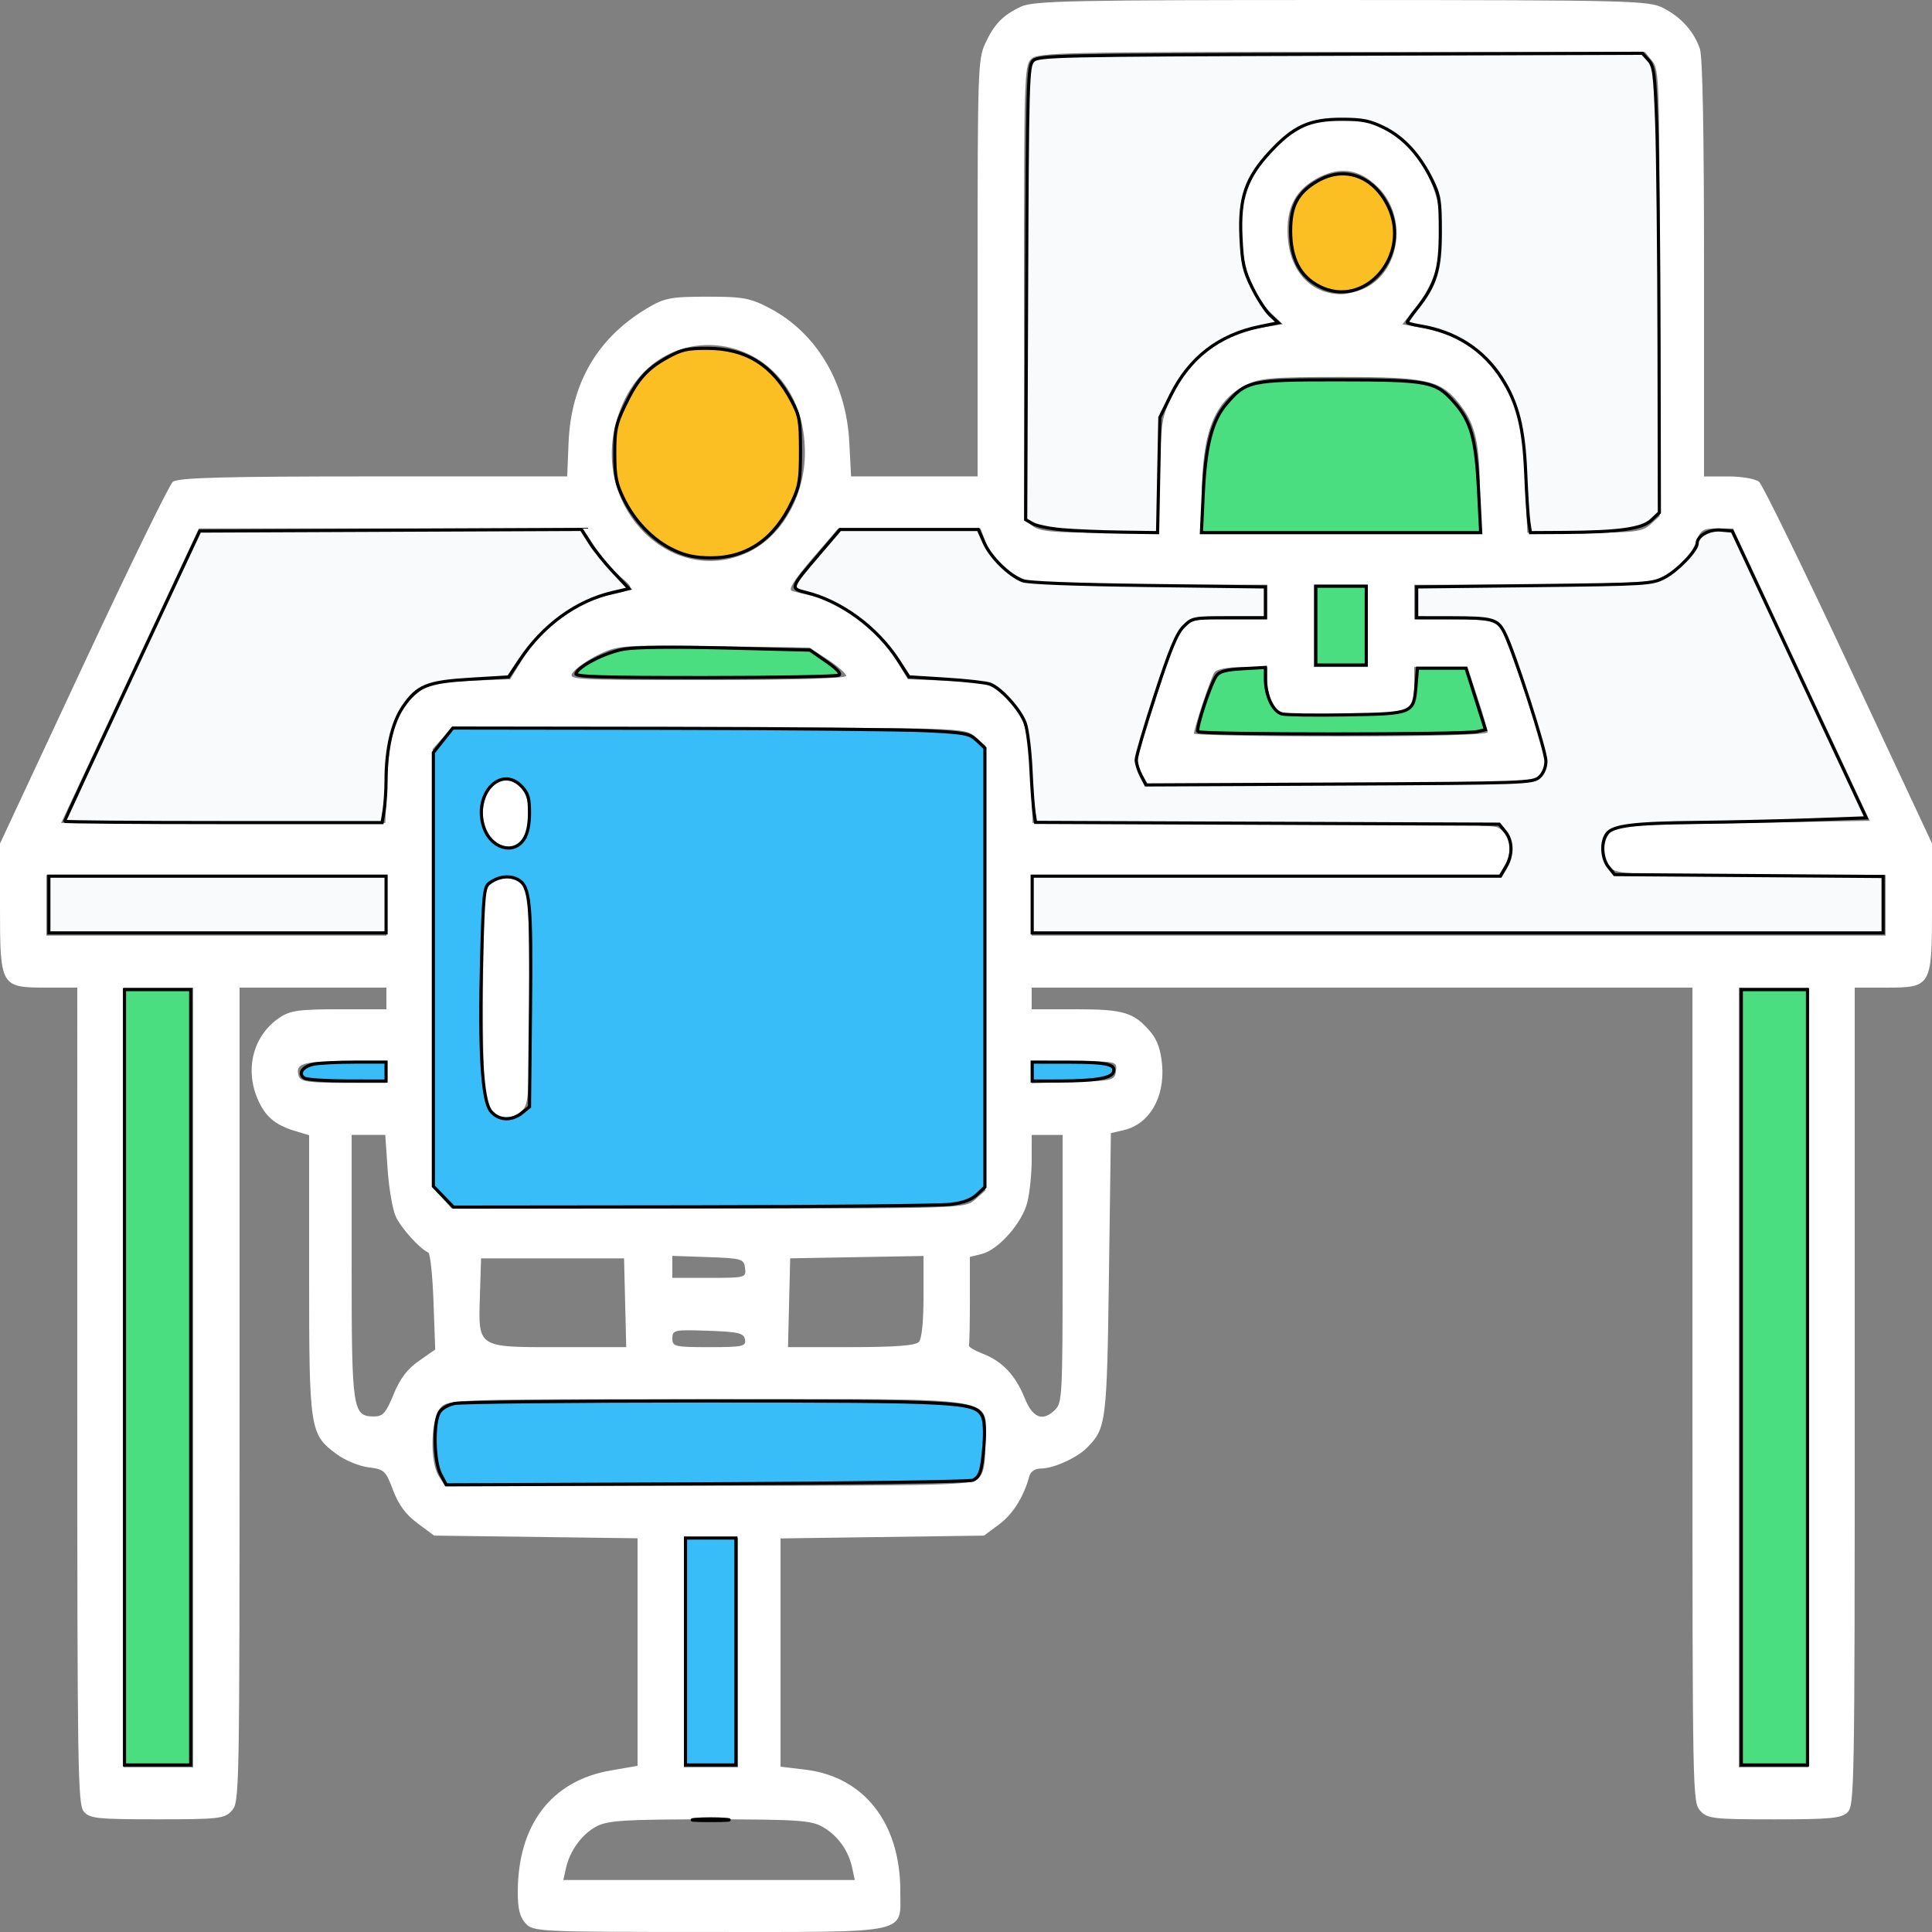
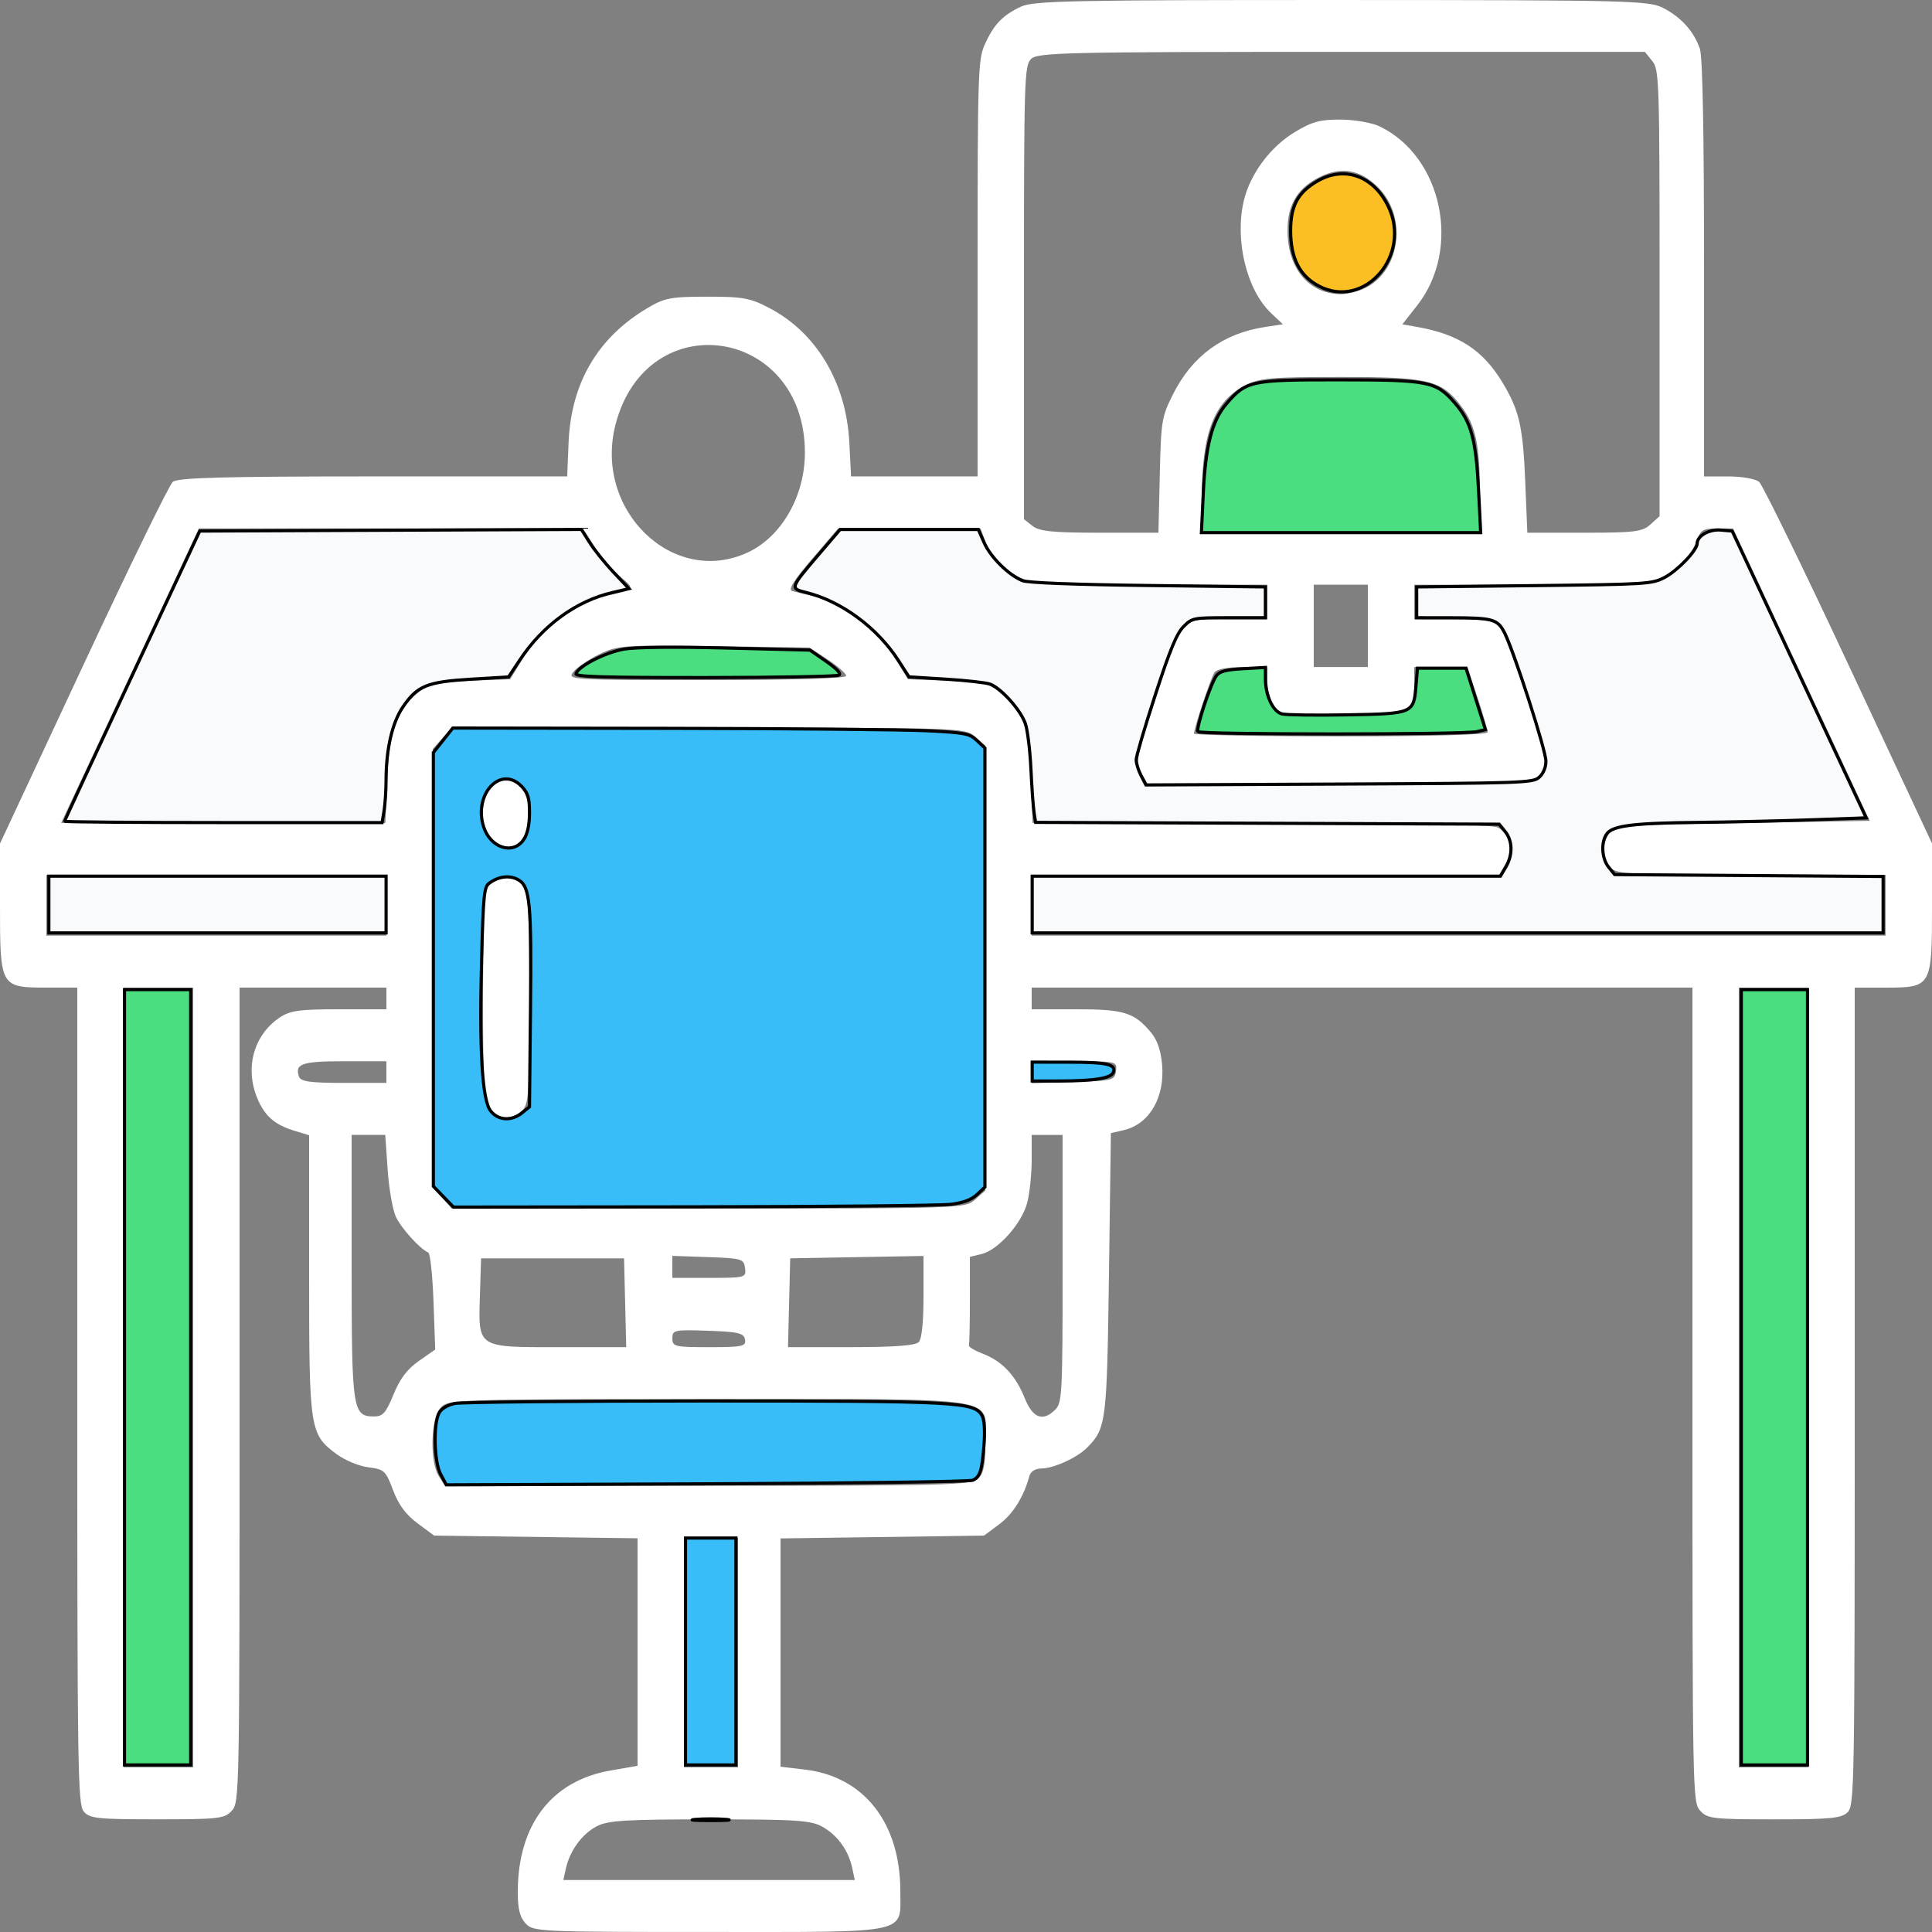
<svg xmlns="http://www.w3.org/2000/svg" width="500" height="500" viewBox="0 0 132.292 132.292" version="1.1" id="svg1" xml:space="preserve">
  <rect x="0" y="0" width="132.292" height="132.292" fill="#808080" stroke="none" />
  <defs id="defs1" />
  <g id="layer1" transform="translate(-35.009,-98.092)">
    <path style="fill:#ffffff;stroke-width:1.059" d="m 70.992,229.789 c -0.395,-0.443 -0.529,-0.987 -0.528,-2.151 0.004,-4.596 2.307,-7.611 6.348,-8.312 l 1.853,-0.321 v -7.79 -7.79 l -6.965,-0.092 -6.965,-0.092 -1.138,-0.845 c -0.803,-0.597 -1.296,-1.263 -1.673,-2.265 -0.505,-1.339 -0.601,-1.429 -1.691,-1.566 -0.636,-0.08 -1.611,-0.484 -2.168,-0.897 -1.849,-1.372 -1.889,-1.632 -1.889,-12.332 v -9.51 l -0.992,-0.301 c -1.355,-0.411 -2.036,-1 -2.545,-2.204 -0.878,-2.073 -0.272,-4.328 1.484,-5.529 0.736,-0.503 1.336,-0.59 4.103,-0.591 l 3.241,-0.001 v -0.742 -0.742 h -5.027 -5.027 v 27.883 c 0,27.487 -0.007,27.891 -0.529,28.476 -0.488,0.548 -0.882,0.593 -5.118,0.593 -4.11,0 -4.635,-0.057 -5.027,-0.542 -0.401,-0.497 -0.438,-2.9 -0.438,-28.476 V 165.717 H 38.184 c -3.138,0 -3.175,-0.065 -3.175,-5.524 v -4.337 l 5.696,-12.2 c 3.133,-6.71 5.894,-12.367 6.136,-12.571 0.338,-0.285 3.507,-0.371 13.723,-0.371 h 13.283 l 0.094,-2.305 c 0.167,-4.081 1.983,-7.188 5.386,-9.213 1.188,-0.707 1.605,-0.787 4.101,-0.789 2.46,-0.002 2.951,0.089 4.285,0.79 3.213,1.689 5.241,5.103 5.451,9.178 l 0.121,2.34 h 4.332 4.332 v -14.25 c 0,-13.398 0.03,-14.316 0.501,-15.35 0.619,-1.359 1.22,-1.984 2.477,-2.572 0.849,-0.398 3.663,-0.455 21.951,-0.45 19.828,0.006 21.035,0.036 22.035,0.554 1.224,0.634 2.095,1.608 2.496,2.796 0.186,0.549 0.282,5.702 0.282,15.054 v 14.219 h 1.669 c 0.928,0 1.862,0.165 2.103,0.371 0.238,0.204 3,5.858 6.136,12.565 l 5.703,12.194 v 4.343 c 0,5.465 -0.037,5.53 -3.175,5.53 h -2.117 v 27.985 c 0,26.735 -0.022,28.007 -0.484,28.476 -0.411,0.417 -1.171,0.491 -5.027,0.491 -4.19,0 -4.584,-0.046 -5.072,-0.593 -0.522,-0.585 -0.529,-0.989 -0.529,-28.476 V 165.717 H 128.274 105.652 v 0.742 0.742 h 3.056 c 3.272,0 3.972,0.218 5.118,1.594 0.429,0.515 0.673,1.226 0.757,2.204 0.193,2.254 -0.881,4.079 -2.636,4.481 l -0.871,0.199 -0.132,9.629 c -0.14,10.226 -0.185,10.579 -1.504,11.917 -0.674,0.684 -2.294,1.42 -3.126,1.42 -0.416,0 -0.733,0.201 -0.819,0.519 -0.386,1.424 -1.125,2.605 -2.067,3.304 l -1.043,0.774 -6.965,0.096 -6.965,0.096 v 7.815 7.815 l 1.692,0.203 c 4.031,0.484 6.51,3.651 6.51,8.318 0,2.976 0.84,2.797 -13.156,2.797 -11.627,0 -11.995,-0.018 -12.509,-0.593 z m 22.374,-3.782 c -0.254,-1.2 -0.993,-2.23 -2.02,-2.817 -0.794,-0.454 -1.758,-0.519 -7.746,-0.519 -5.763,-3.9e-4 -6.982,0.075 -7.744,0.481 -1.004,0.534 -1.824,1.659 -2.096,2.874 l -0.179,0.798 h 9.979 9.979 z m -45.128,-33.593 v -26.696 h -2.381 -2.381 v 26.696 26.696 h 2.381 2.381 z m 37.306,18.836 v -7.861 h -1.852 -1.852 v 7.861 7.861 h 1.852 1.852 z m 73.29,-18.836 v -26.696 h -2.381 -2.381 v 26.696 26.696 h 2.381 2.381 z m -56.84,6.925 c 0.372,-0.377 0.484,-0.926 0.484,-2.373 0,-3.357 1.781,-3.069 -18.918,-3.069 -17.507,0 -17.87,0.012 -18.389,0.593 -0.673,0.755 -0.746,3.673 -0.117,4.68 l 0.412,0.659 h 18.022 c 16.398,0 18.066,-0.044 18.506,-0.491 z m -40.037,-5.767 c 0.442,-1.079 0.938,-1.735 1.736,-2.292 l 1.117,-0.78 -0.117,-3.27 c -0.064,-1.799 -0.225,-3.316 -0.358,-3.373 -0.57,-0.242 -1.859,-1.667 -2.224,-2.458 -0.218,-0.472 -0.469,-1.925 -0.559,-3.228 l -0.163,-2.369 h -1.151 -1.151 v 8.981 c 0,9.872 0.064,10.3 1.538,10.3 0.601,0 0.812,-0.239 1.333,-1.512 z m 45.329,1.021 c 0.449,-0.455 0.484,-1.153 0.484,-9.64 v -9.149 h -1.058 -1.058 l -0.001,1.706 c -8.1e-4,0.938 -0.133,2.24 -0.294,2.892 -0.35,1.421 -1.981,3.273 -3.13,3.556 l -0.808,0.199 v 2.943 c 0,1.618 -0.03,3.022 -0.066,3.119 -0.036,0.097 0.392,0.352 0.951,0.568 1.328,0.512 2.243,1.481 2.868,3.038 0.557,1.388 1.254,1.642 2.114,0.77 z m -29.471,-7.296 -0.075,-3.04 h -4.895 -4.895 l -0.077,2.484 c -0.115,3.682 -0.243,3.597 5.419,3.597 h 4.598 z m 8.209,2.521 c -0.075,-0.442 -0.451,-0.532 -2.533,-0.604 -2.308,-0.081 -2.444,-0.052 -2.444,0.519 0,0.566 0.161,0.604 2.533,0.604 2.27,0 2.524,-0.054 2.444,-0.519 z m 11.903,0.163 c 0.202,-0.226 0.318,-1.366 0.318,-3.122 v -2.766 l -4.564,0.081 -4.564,0.081 -0.075,3.04 -0.075,3.04 h 4.322 c 3.009,0 4.418,-0.108 4.639,-0.356 z m -11.901,-5.057 c -0.08,-0.63 -0.222,-0.672 -2.532,-0.753 l -2.447,-0.085 v 0.753 0.753 h 2.532 c 2.474,0 2.53,-0.015 2.447,-0.667 z m 15.755,-4.693 0.697,-0.615 v -15.233 -15.233 l -0.697,-0.615 c -0.689,-0.608 -0.893,-0.615 -18.268,-0.615 H 65.941 l -0.649,0.728 -0.649,0.728 v 15.007 15.007 l 0.649,0.728 0.649,0.728 h 17.571 c 17.376,0 17.579,-0.007 18.268,-0.615 z M 68.493,173.957 c -0.345,-0.552 -0.411,-1.797 -0.408,-7.638 0.002,-3.838 0.091,-7.126 0.198,-7.305 0.65,-1.092 2.427,-1.072 2.804,0.031 0.093,0.271 0.168,3.664 0.168,7.541 0,6.452 -0.041,7.09 -0.484,7.54 -0.691,0.701 -1.787,0.62 -2.279,-0.168 z m 0.291,-18.341 c -1.319,-1.164 -0.684,-4.136 0.884,-4.136 0.866,0 1.587,1.053 1.587,2.316 0,2.004 -1.234,2.912 -2.472,1.82 z m -7.318,15.886 v -0.742 h -2.895 c -2.888,0 -3.392,0.172 -3.09,1.052 0.117,0.341 0.759,0.431 3.066,0.431 h 2.919 z m 49.959,-0.074 c 0.083,-0.658 0.042,-0.667 -2.844,-0.667 h -2.929 v 0.752 0.752 l 2.844,-0.084 c 2.722,-0.081 2.848,-0.113 2.929,-0.752 z M 61.467,160.081 V 158.005 H 49.825 38.184 v 2.076 2.076 h 11.642 11.642 z m 102.658,0 v -2.076 h -9.173 c -8.165,0 -9.227,-0.054 -9.657,-0.491 -0.579,-0.587 -0.624,-1.554 -0.109,-2.345 0.355,-0.544 0.852,-0.584 9.112,-0.724 l 8.737,-0.148 -4.68,-10.01 -4.68,-10.01 -1.092,-8.1e-4 c -0.966,-7e-4 -1.131,0.103 -1.423,0.895 -0.43,1.164 -1.615,2.266 -2.85,2.651 -0.573,0.178 -4.216,0.307 -8.723,0.308 l -7.739,0.001 v 1.187 1.187 h 2.737 c 2.277,0 2.805,0.087 3.14,0.519 0.436,0.563 3.119,8.496 3.119,9.224 0,0.244 -0.197,0.688 -0.438,0.986 -0.413,0.512 -1.185,0.542 -13.62,0.542 h -13.182 l -0.437,-0.747 c -0.421,-0.72 -0.387,-0.901 0.938,-4.969 1.939,-5.953 1.588,-5.556 4.916,-5.556 h 2.772 v -1.187 -1.187 l -7.739,-0.001 c -4.507,-9.7e-4 -8.15,-0.13 -8.723,-0.308 -1.236,-0.385 -2.42,-1.486 -2.85,-2.651 l -0.331,-0.896 h -4.872 -4.872 l -1.782,2.078 c -1.26,1.47 -1.664,2.115 -1.38,2.203 0.221,0.068 0.818,0.217 1.328,0.331 2.062,0.46 4.541,2.35 5.823,4.438 l 0.784,1.278 2.737,0.101 c 2.521,0.093 2.814,0.167 3.708,0.932 1.505,1.289 1.854,2.305 1.979,5.769 l 0.11,3.04 h 15.563 c 9.355,0 15.831,0.114 16.234,0.286 0.876,0.373 1.146,1.56 0.577,2.534 l -0.432,0.739 h -16.001 -16.001 v 2.076 2.076 h 29.236 29.236 z M 61.52,151.552 c 0.144,-3.356 0.617,-4.754 2.013,-5.948 0.85,-0.728 1.178,-0.808 3.671,-0.9 l 2.737,-0.101 0.782,-1.274 c 1.33,-2.167 3.686,-3.964 5.825,-4.442 1.964,-0.439 1.966,-0.442 0.948,-1.301 -0.515,-0.434 -1.307,-1.357 -1.759,-2.051 l -0.822,-1.261 H 61.772 48.63 l -3.017,6.452 c -1.66,3.548 -3.782,8.087 -4.717,10.085 l -1.7,3.634 h 11.1 11.1 z m 75.353,-3.319 c 0,-0.154 -0.311,-1.222 -0.692,-2.373 l -0.692,-2.093 h -1.821 -1.821 v 1.165 c 0,1.988 -0.263,2.098 -5.031,2.098 -4.04,0 -4.215,-0.025 -4.611,-0.659 -0.227,-0.363 -0.412,-1.097 -0.412,-1.631 v -0.972 h -1.687 c -1.039,0 -1.784,0.142 -1.94,0.371 -0.248,0.364 -1.4,3.807 -1.4,4.183 0,0.106 4.524,0.192 10.054,0.192 6.12,0 10.054,-0.109 10.054,-0.28 z m -43.921,-3.861 c 0,-0.156 -0.566,-0.657 -1.257,-1.112 l -1.257,-0.828 -6.527,-0.093 c -6.197,-0.088 -6.594,-0.06 -7.852,0.547 -0.729,0.352 -1.531,0.894 -1.782,1.205 -0.449,0.556 -0.285,0.566 9.109,0.566 5.92,0 9.566,-0.108 9.566,-0.284 z m 35.719,-3.424 v -2.818 h -1.852 -1.852 v 2.818 2.818 h 1.852 1.852 z m -42.446,-5.034 c 2.308,-1.078 3.901,-3.869 3.9,-6.831 -0.004,-8.601 -10.811,-10.215 -12.964,-1.936 -1.528,5.874 3.938,11.161 9.064,8.767 z m 28.199,-5.274 c 0.088,-3.755 0.129,-4.003 0.912,-5.562 1.31,-2.607 3.416,-4.151 6.259,-4.589 l 1.258,-0.194 -0.806,-0.761 c -1.681,-1.585 -2.512,-5.03 -1.864,-7.718 0.439,-1.82 1.81,-3.664 3.471,-4.67 1.188,-0.72 1.752,-0.874 3.166,-0.865 0.946,0.006 2.145,0.216 2.665,0.468 4.286,2.071 5.609,8.379 2.57,12.25 l -1.022,1.302 1.002,0.176 c 2.834,0.497 4.502,1.575 5.832,3.769 1.171,1.931 1.426,3.034 1.582,6.839 l 0.143,3.485 h 3.903 c 3.448,0 3.976,-0.066 4.528,-0.567 l 0.625,-0.567 v -15.271 c 0,-14.601 -0.022,-15.299 -0.504,-15.896 l -0.504,-0.625 h -20.774 c -18.959,0 -20.816,0.043 -21.258,0.491 -0.457,0.464 -0.484,1.352 -0.484,16.001 v 15.51 l 0.588,0.462 c 0.47,0.369 1.397,0.462 4.604,0.462 h 4.016 z m 21.919,1.187 c -0.002,-3.238 -0.294,-4.612 -1.255,-5.891 -1.368,-1.822 -2.216,-2.03 -8.269,-2.03 -4.733,0 -5.563,0.071 -6.513,0.554 -2.152,1.096 -2.994,3.242 -3.006,7.664 l -0.006,2.447 h 9.525 9.525 z m -7.758,-14.06 c 2.359,-1.255 2.771,-4.895 0.775,-6.86 -1.232,-1.212 -2.499,-1.433 -3.99,-0.694 -1.641,0.814 -2.316,2.087 -2.182,4.119 0.154,2.331 1.561,3.862 3.591,3.905 0.487,0.01 1.3,-0.201 1.806,-0.47 z" id="path1" />
  </g>
  <path style="fill:#f8fafc;fill-opacity:1;stroke:#000000;stroke-width:0.216" d="m 4.424,56.238 c 0,-0.049 2.082,-4.54 4.627,-9.981 l 4.627,-9.893 13.066,-0.056 13.066,-0.056 0.576,0.912 c 0.317,0.502 1.051,1.414 1.631,2.028 l 1.055,1.116 -1.142,0.266 c -2.467,0.574 -4.758,2.24 -6.324,4.599 l -0.783,1.18 -2.567,0.154 c -3.013,0.181 -3.68,0.452 -4.661,1.894 -0.743,1.092 -1.156,2.881 -1.16,5.029 -0.001,0.702 -0.063,1.641 -0.136,2.086 l -0.134,0.809 h -10.87 c -5.979,0 -10.87,-0.04 -10.87,-0.088 z" id="path4" />
  <path style="fill:#f8fafc;fill-opacity:1;stroke:#000000;stroke-width:0.216" d="m 70.678,61.938 v -1.942 h 16.031 16.031 l 0.37,-0.627 c 0.486,-0.824 0.47,-1.792 -0.042,-2.425 l -0.412,-0.509 -15.873,-0.062 -15.873,-0.062 -0.106,-0.693 c -0.058,-0.381 -0.154,-1.713 -0.212,-2.959 -0.059,-1.246 -0.227,-2.638 -0.375,-3.092 -0.294,-0.903 -1.646,-2.429 -2.41,-2.719 -0.265,-0.101 -1.626,-0.255 -3.024,-0.342 l -2.542,-0.159 -0.713,-1.106 C 60.066,42.972 57.624,41.172 55.191,40.567 54.081,40.291 54.083,40.286 56.097,37.929 l 1.429,-1.673 h 4.731 4.731 l 0.406,0.917 c 0.431,0.973 1.661,2.194 2.606,2.584 0.361,0.149 3.519,0.272 8.608,0.334 l 8.039,0.099 v 1.054 1.054 h -2.498 c -2.453,0 -2.51,0.011 -3.107,0.608 -0.464,0.464 -0.922,1.569 -1.926,4.645 -0.724,2.22 -1.317,4.234 -1.317,4.474 0,0.24 0.15,0.726 0.333,1.08 l 0.333,0.643 13.241,-0.06 c 12.672,-0.058 13.261,-0.078 13.695,-0.471 0.28,-0.254 0.454,-0.674 0.454,-1.097 0,-0.739 -2.17,-7.481 -2.822,-8.769 -0.487,-0.961 -0.788,-1.046 -3.707,-1.05 l -2.32,-0.003 v -1.054 -1.054 l 8.039,-0.09 c 7.735,-0.087 8.073,-0.108 8.935,-0.558 0.889,-0.464 2.233,-1.867 2.233,-2.33 0,-0.518 0.818,-0.984 1.609,-0.916 l 0.788,0.068 4.588,9.819 4.588,9.819 -3.791,0.135 c -2.085,0.074 -5.539,0.153 -7.675,0.175 -4.467,0.046 -5.885,0.222 -6.294,0.782 -0.415,0.568 -0.354,1.693 0.124,2.284 l 0.412,0.509 9.191,0.065 9.191,0.065 v 1.931 1.931 H 99.812 70.678 Z" id="path5" />
-   <path style="fill:#f8fafc;fill-opacity:1;stroke:#000000;stroke-width:0.216" d="m 72.728,36.272 c -0.831,-0.071 -1.732,-0.255 -2.003,-0.408 l -0.492,-0.278 0.061,-15.52 C 70.35,5.504 70.378,4.523 70.739,4.162 71.103,3.798 72.29,3.773 91.792,3.713 l 20.668,-0.064 0.42,0.464 c 0.37,0.409 0.437,0.919 0.56,4.272 0.077,2.095 0.15,8.963 0.162,15.263 l 0.022,11.454 -0.549,0.516 c -0.637,0.598 -2.207,0.819 -5.97,0.841 l -2.31,0.013 -0.106,-0.701 c -0.058,-0.386 -0.157,-1.922 -0.219,-3.413 -0.128,-3.083 -0.559,-4.782 -1.64,-6.466 -1.26,-1.963 -3.188,-3.194 -5.61,-3.581 -0.474,-0.076 -0.861,-0.184 -0.861,-0.241 0,-0.057 0.293,-0.474 0.652,-0.926 1.302,-1.644 1.614,-2.665 1.614,-5.282 0,-2.147 -0.056,-2.488 -0.587,-3.569 C 97.201,10.59 96.095,9.394 94.752,8.736 93.787,8.264 93.29,8.167 91.848,8.167 c -2.188,0 -3.271,0.496 -4.881,2.234 -1.66,1.793 -2.118,3.133 -1.993,5.831 0.083,1.796 0.193,2.293 0.768,3.461 0.369,0.75 0.922,1.599 1.228,1.886 l 0.556,0.523 -1.255,0.256 c -2.816,0.574 -4.838,2.138 -6.111,4.723 l -0.74,1.503 -0.078,3.944 -0.078,3.944 -2.512,-0.035 c -1.382,-0.019 -3.192,-0.093 -4.023,-0.165 z" id="path6" />
  <path style="fill:#38bdf8;fill-opacity:1;stroke:#000000;stroke-width:0.216" d="M 30.364,81.944 29.674,81.232 V 66.382 51.533 l 0.666,-0.84 0.666,-0.84 14.819,0.02 c 8.15,0.011 16.099,0.085 17.665,0.165 2.604,0.133 2.893,0.19 3.399,0.665 l 0.553,0.52 v 15.031 15.031 l -0.546,0.512 c -0.377,0.354 -0.926,0.56 -1.78,0.667 -0.679,0.085 -8.621,0.163 -17.648,0.173 l -16.413,0.018 z m 5.383,-5.743 0.509,-0.412 0.068,-6.549 c 0.077,-7.439 -0.026,-8.544 -0.842,-9.002 -0.583,-0.327 -1.338,-0.237 -1.987,0.238 -0.345,0.253 -0.401,0.808 -0.516,5.135 -0.168,6.294 0.034,9.72 0.617,10.461 0.519,0.66 1.429,0.714 2.151,0.129 z M 35.873,57.469 c 0.254,-0.387 0.383,-1 0.383,-1.817 0,-1.008 -0.096,-1.335 -0.523,-1.79 -1.429,-1.521 -3.353,0.523 -2.611,2.773 0.479,1.452 2.037,1.924 2.751,0.834 z" id="path7" />
  <path style="fill:#4ade80;fill-opacity:1;stroke:#000000;stroke-width:0.216" d="M 119.235,94.309 V 67.764 h 2.266 2.266 v 26.545 26.545 h -2.266 -2.266 z" id="path8" />
  <path style="fill:#4ade80;fill-opacity:1;stroke:#000000;stroke-width:0.216" d="m 39.439,46.129 c 0.172,-0.52 2.03,-1.467 3.302,-1.683 0.8,-0.136 3.442,-0.164 7.003,-0.074 l 5.719,0.144 1.118,0.776 c 0.725,0.504 1.028,0.833 0.863,0.938 -0.14,0.089 -4.269,0.163 -9.175,0.165 -7.041,0.003 -8.901,-0.054 -8.831,-0.266 z" id="path9" />
  <path style="fill:#4ade80;fill-opacity:1;stroke:#000000;stroke-width:0.216" d="m 82.393,33.783 c 0.154,-3.252 0.599,-4.981 1.576,-6.123 1.36,-1.589 1.668,-1.655 7.642,-1.652 6.219,0.004 6.697,0.096 7.972,1.544 1.154,1.311 1.484,2.51 1.661,6.032 l 0.145,2.888 H 91.827 82.266 Z" id="path10" />
-   <path style="fill:#4ade80;fill-opacity:1;stroke:#000000;stroke-width:0.216" d="M 90.101,42.838 V 40.141 h 1.726 1.726 v 2.698 2.698 h -1.726 -1.726 z" id="path11" />
  <path style="fill:#4ade80;fill-opacity:1;stroke:#000000;stroke-width:0.216" d="m 82.026,50.097 c -0.142,-0.23 0.865,-3.279 1.264,-3.824 0.221,-0.303 0.652,-0.417 1.824,-0.483 l 1.534,-0.087 v 0.787 c 0,1.142 0.521,2.244 1.135,2.398 0.284,0.071 2.278,0.099 4.431,0.062 4.558,-0.079 4.588,-0.092 4.746,-1.999 l 0.099,-1.198 h 1.662 1.662 l 0.666,2.104 0.666,2.104 -0.574,0.136 c -0.889,0.211 -18.985,0.212 -19.116,5.29e-4 z" id="path12" />
  <path style="fill:#38bdf8;fill-opacity:1;stroke:#000000;stroke-width:0.216" d="m 30.176,100.958 c -0.453,-0.839 -0.521,-3.458 -0.109,-4.211 0.158,-0.29 0.576,-0.543 1.067,-0.646 0.444,-0.093 8.139,-0.17 17.1,-0.171 17.45,-0.001 18.502,0.055 19.02,1.024 0.151,0.282 0.198,1.033 0.125,1.981 -0.138,1.77 -0.268,2.183 -0.764,2.423 -0.199,0.096 -8.392,0.206 -18.207,0.245 l -17.846,0.07 z" id="path13" />
  <path style="fill:#38bdf8;fill-opacity:1;stroke:#000000;stroke-width:0.216" d="m 46.939,113.085 v -7.769 h 1.726 1.726 v 7.769 7.769 h -1.726 -1.726 z" id="path14" />
  <path style="fill:#4ade80;fill-opacity:1;stroke:#000000;stroke-width:0.216" d="m 47.64,124.58 c 0.564,-0.044 1.486,-0.044 2.05,0 0.564,0.044 0.103,0.081 -1.025,0.081 -1.128,0 -1.589,-0.036 -1.025,-0.081 z" id="path15" />
  <path style="fill:#4ade80;fill-opacity:1;stroke:#000000;stroke-width:0.216" d="M 8.525,94.309 V 67.764 h 2.266 2.266 V 94.309 120.854 H 10.791 8.525 Z" id="path16" />
-   <path style="fill:#38bdf8;fill-opacity:1;stroke:#000000;stroke-width:0.216" d="m 20.848,73.826 c -0.469,-0.297 -0.132,-0.806 0.633,-0.959 0.381,-0.076 1.652,-0.139 2.824,-0.139 h 2.131 v 0.647 0.647 l -2.644,-0.003 c -1.454,-0.002 -2.779,-0.089 -2.945,-0.194 z" id="path17" />
  <path style="fill:#38bdf8;fill-opacity:1;stroke:#000000;stroke-width:0.216" d="m 70.678,73.375 v -0.647 l 2.536,0.003 c 2.6,0.003 3.229,0.149 3.018,0.699 -0.155,0.403 -1.297,0.587 -3.665,0.59 l -1.888,0.002 z" id="path18" />
-   <path style="fill:#fbbf24;fill-opacity:1;stroke:#000000;stroke-width:0.216" d="m 46.147,37.675 c -1.411,-0.657 -2.696,-1.974 -3.455,-3.542 -0.5,-1.033 -0.592,-1.505 -0.598,-3.056 -0.005,-1.608 0.076,-2.007 0.658,-3.237 0.864,-1.823 1.52,-2.575 2.928,-3.355 0.991,-0.549 1.375,-0.637 2.769,-0.633 2.648,0.007 4.475,1.152 5.771,3.618 0.536,1.019 0.592,1.34 0.593,3.392 0.001,1.992 -0.066,2.411 -0.56,3.463 -1.206,2.572 -3.085,3.876 -5.578,3.873 -1.038,-0.002 -1.711,-0.14 -2.53,-0.522 z" id="path19" />
  <path style="fill:#fbbf24;fill-opacity:1;stroke:#000000;stroke-width:0.216" d="m 90.326,19.597 c -1.322,-0.684 -1.952,-1.91 -1.952,-3.797 0,-1.704 0.486,-2.612 1.818,-3.392 1.852,-1.085 3.852,-0.378 4.869,1.722 1.62,3.346 -1.616,7.082 -4.735,5.468 z" id="path20" />
  <path style="fill:#f8fafc;fill-opacity:1;stroke:#000000;stroke-width:0.216" d="M 3.345,61.938 V 59.995 H 14.891 26.437 v 1.942 1.942 H 14.891 3.345 Z" id="path21" />
</svg>